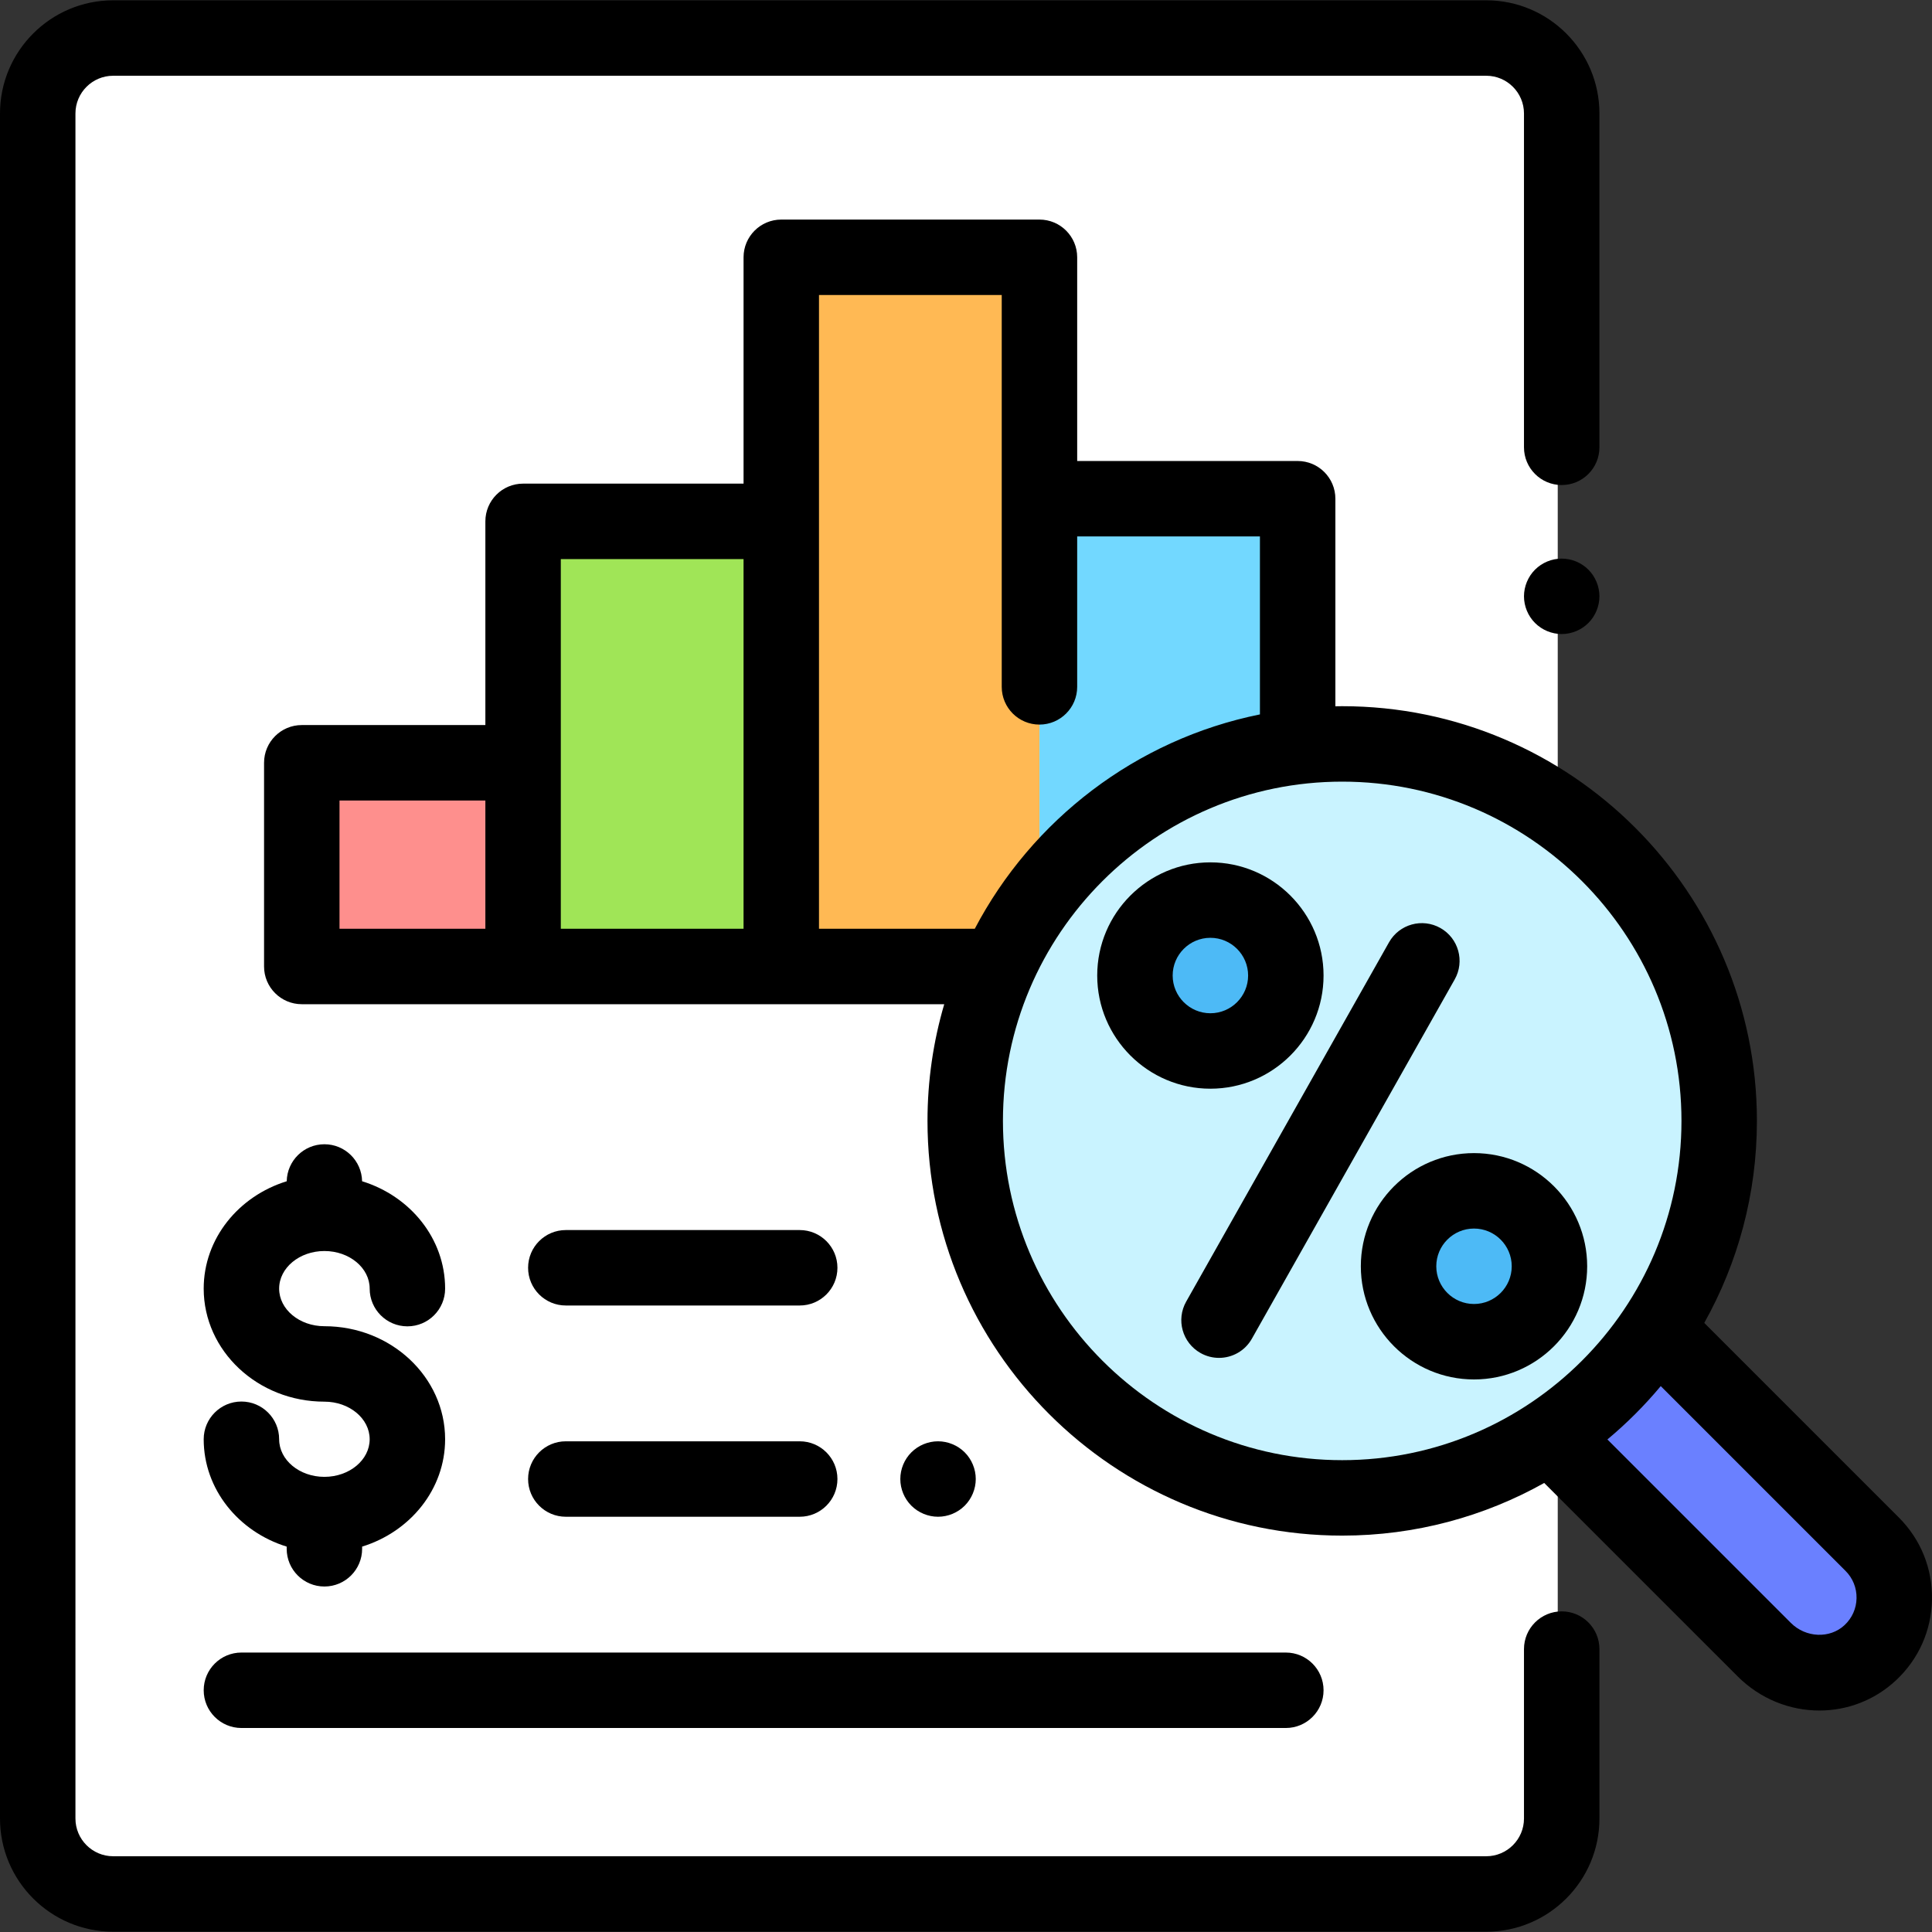
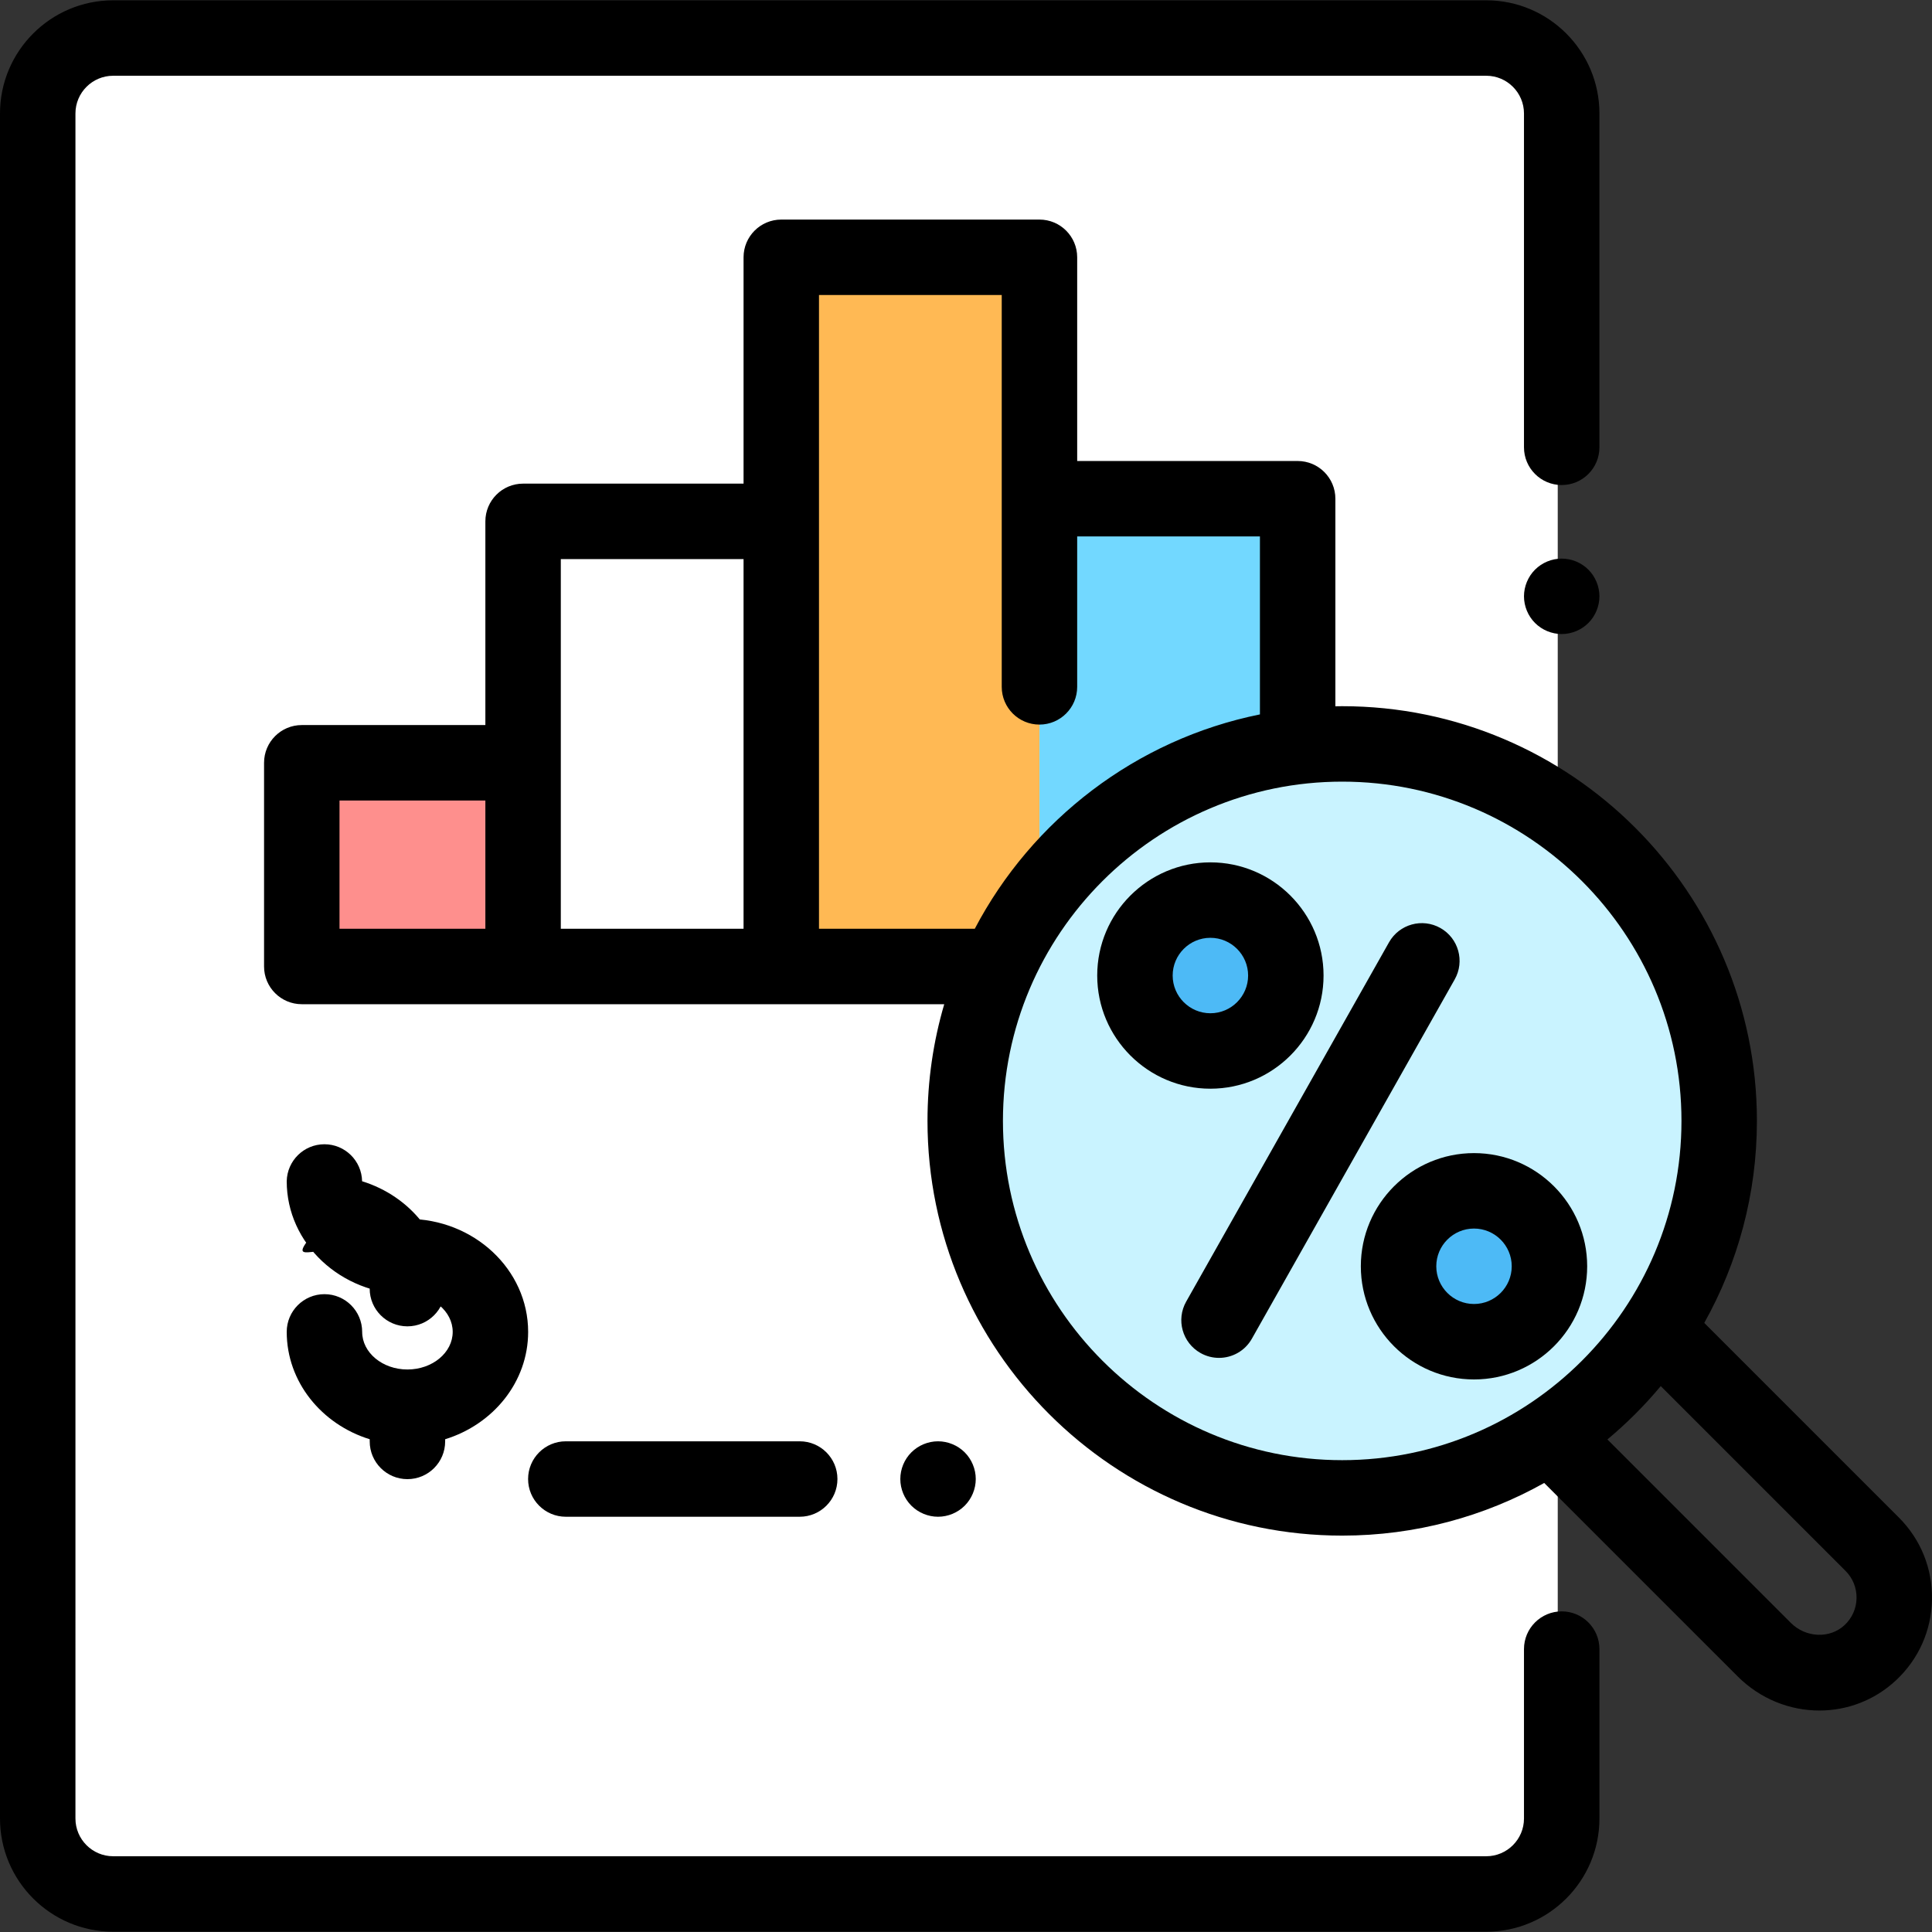
<svg xmlns="http://www.w3.org/2000/svg" version="1.1" id="Capa_1" x="0px" y="0px" viewBox="0 0 512.001 512.001" style="enable-background:new 0 0 512.001 512.001;" xml:space="preserve">
  <rect x="0" y="0" width="512.001" height="512.001" fill="#333333" stroke="none" />
-   <path style="fill:#6A80FF;" d="M441.094,354.172l55.053,55.053c7.979,7.979,7.805,21.024-0.525,28.781  c-7.934,7.389-20.424,6.821-28.09-0.845l-54.715-54.715L441.094,354.172z" />
  <path style="fill:#FFFFFF;" d="M412.818,481.929c0,11.043-8.951,19.994-19.994,19.994H28.94c-11.043,0-19.994-8.951-19.994-19.994  V30.072c0-11.043,8.951-19.994,19.994-19.994h363.885c11.042,0,19.994,8.951,19.994,19.994V481.929z" />
-   <rect x="138.626" y="138.167" style="fill:#A0E557;" width="68.418" height="117.963" />
  <rect x="275.473" y="132.169" style="fill:#72D8FF;" width="68.418" height="123.961" />
  <rect x="207.044" y="68.189" style="fill:#FFB954;" width="68.418" height="187.941" />
  <rect x="79.975" y="202.146" style="fill:#FE8F8D;" width="58.648" height="53.983" />
  <circle style="fill:#C9F3FF;" cx="355.697" cy="297.046" r="99.908" />
  <g>
    <circle style="fill:#4DBAF6;" cx="390.626" cy="335.574" r="19.994" />
    <circle style="fill:#4DBAF6;" cx="320.769" cy="258.529" r="19.994" />
  </g>
  <path d="M413.869,148.035c-2.629,0-5.208,1.069-7.068,2.929c-1.859,1.86-2.929,4.439-2.929,7.068c0,2.629,1.069,5.208,2.929,7.067  c1.859,1.859,4.439,2.93,7.068,2.93c2.629,0,5.208-1.07,7.067-2.93c1.859-1.858,2.93-4.438,2.93-7.067  c0-2.629-1.07-5.208-2.93-7.068C419.077,149.103,416.498,148.035,413.869,148.035z" />
  <path d="M413.869,427.032c-5.52,0-9.997,4.477-9.997,9.997v44.9c0,5.512-4.485,9.997-9.997,9.997H29.991  c-5.512,0-9.997-4.485-9.997-9.997V30.072c0-5.512,4.485-9.997,9.997-9.997h363.885c5.512,0,9.997,4.485,9.997,9.997v88.472  c0,5.52,4.477,9.997,9.997,9.997c5.52,0,9.997-4.477,9.997-9.997V30.072c0-16.537-13.454-29.991-29.991-29.991H29.991  C13.454,0.081,0,13.535,0,30.072v451.857c0,16.537,13.454,29.991,29.991,29.991h363.885c16.537,0,29.991-13.454,29.991-29.991v-44.9  C423.866,431.509,419.389,427.032,413.869,427.032z" />
  <path d="M503.216,402.156l-51.569-51.569c8.879-15.852,13.953-34.111,13.953-53.536c0-60.6-49.301-109.902-109.902-109.902  c-0.605,0-1.207,0.013-1.809,0.023v-55.006c0-5.52-4.477-9.997-9.997-9.997h-58.426V68.187c0-5.52-4.477-9.997-9.997-9.997h-68.422  c-5.52,0-9.997,4.477-9.997,9.997v59.981h-58.426c-5.52,0-9.997,4.477-9.997,9.997v53.983H79.975c-5.52,0-9.997,4.477-9.997,9.997  v53.983c0,5.52,4.477,9.997,9.997,9.997h170.257c-2.883,9.815-4.437,20.192-4.437,30.927c0,60.6,49.301,109.902,109.902,109.902  c19.425,0,37.685-5.072,53.536-13.953l51.231,51.23c6.035,6.036,13.88,9.078,21.692,9.077c7.29,0,14.551-2.649,20.28-7.985  c6.019-5.605,9.413-13.215,9.56-21.424C512.141,415.684,509.023,407.964,503.216,402.156z M89.972,212.141h38.655v33.989H89.972  V212.141z M148.62,202.144v-53.983h48.429v97.969H148.62V202.144z M217.042,246.131V138.165V78.184h48.429v53.983v36.195v13.663  c0,5.52,4.477,9.997,9.997,9.997c5.52,0,9.997-4.477,9.997-9.997v-13.663v-26.198h48.43v47.161  c-32.845,6.637-60.423,27.966-75.566,56.806L217.042,246.131L217.042,246.131z M265.789,297.051  c0-49.575,40.333-89.909,89.909-89.909s89.909,40.333,89.909,89.909s-40.333,89.909-89.909,89.909S265.789,346.626,265.789,297.051z   M488.809,430.691c-3.887,3.62-10.258,3.351-14.208-0.599l-48.621-48.621c5.127-4.277,9.861-9.009,14.138-14.138l48.96,48.96  c1.936,1.936,2.976,4.51,2.927,7.248C491.955,426.279,490.822,428.817,488.809,430.691z" />
  <path d="M381.723,245.935c-4.807-2.713-10.906-1.019-13.62,3.791l-53.752,95.214c-2.714,4.809-1.018,10.906,3.791,13.62  c1.553,0.877,3.24,1.294,4.905,1.294c3.488,0,6.877-1.829,8.714-5.084l53.752-95.214  C388.228,254.746,386.531,248.649,381.723,245.935z" />
  <path d="M390.627,305.586c-16.537,0-29.991,13.454-29.991,29.991c0,16.537,13.454,29.991,29.991,29.991  c16.537,0,29.991-13.454,29.991-29.991C420.618,319.04,407.164,305.586,390.627,305.586z M390.627,345.573  c-5.512,0-9.997-4.485-9.997-9.997c0-5.512,4.485-9.997,9.997-9.997c5.512,0,9.997,4.485,9.997,9.997  C400.624,341.089,396.14,345.573,390.627,345.573z" />
  <path d="M350.757,258.526c0-16.537-13.454-29.991-29.991-29.991c-16.537,0-29.991,13.454-29.991,29.991s13.454,29.991,29.991,29.991  C337.303,288.516,350.757,275.062,350.757,258.526z M310.77,258.526c0-5.512,4.485-9.997,9.997-9.997s9.997,4.485,9.997,9.997  c0,5.512-4.485,9.997-9.997,9.997S310.77,264.038,310.77,258.526z" />
-   <path d="M53.983,447.94c0,5.52,4.477,9.997,9.997,9.997h276.78c5.52,0,9.997-4.477,9.997-9.997c0-5.52-4.477-9.997-9.997-9.997  H63.98C58.46,437.943,53.983,442.419,53.983,447.94z" />
  <path d="M149.948,401.954h61.985c5.52,0,9.997-4.477,9.997-9.997s-4.477-9.997-9.997-9.997h-61.985c-5.52,0-9.997,4.477-9.997,9.997  S144.427,401.954,149.948,401.954z" />
  <path d="M255.659,399.024c1.858-1.858,2.929-4.438,2.929-7.067s-1.07-5.208-2.929-7.068c-1.859-1.859-4.439-2.929-7.068-2.929  c-2.629,0-5.208,1.069-7.068,2.929c-1.869,1.859-2.929,4.439-2.929,7.068s1.06,5.208,2.929,7.067c1.859,1.859,4.43,2.93,7.068,2.93  C251.221,401.954,253.8,400.885,255.659,399.024z" />
-   <path d="M149.948,345.972h61.985c5.52,0,9.997-4.477,9.997-9.997c0-5.52-4.477-9.997-9.997-9.997h-61.985  c-5.52,0-9.997,4.477-9.997,9.997C139.951,341.495,144.427,345.972,149.948,345.972z" />
-   <path d="M85.973,331.534c6.615,0,11.996,4.47,11.996,9.963c0,5.52,4.477,9.997,9.997,9.997s9.997-4.477,9.997-9.997  c0-13.253-9.241-24.515-22.003-28.453c-0.103-5.431-4.531-9.806-9.987-9.806s-9.885,4.375-9.987,9.806  c-12.762,3.938-22.003,15.2-22.003,28.453c0,16.518,14.35,29.958,31.99,29.958c6.615,0,11.996,4.47,11.996,9.963  s-5.381,9.963-11.996,9.963s-11.996-4.47-11.996-9.963c0-5.52-4.477-9.997-9.997-9.997s-9.997,4.477-9.997,9.997  c0,13.249,9.236,24.509,21.993,28.45v0.577c0,5.52,4.477,9.997,9.997,9.997s9.997-4.477,9.997-9.997v-0.577  c12.757-3.941,21.993-15.201,21.993-28.45c0-16.518-14.35-29.957-31.99-29.957c-6.615,0-11.996-4.47-11.996-9.964  C73.977,336.002,79.358,331.534,85.973,331.534z" />
+   <path d="M85.973,331.534c6.615,0,11.996,4.47,11.996,9.963c0,5.52,4.477,9.997,9.997,9.997s9.997-4.477,9.997-9.997  c0-13.253-9.241-24.515-22.003-28.453c-0.103-5.431-4.531-9.806-9.987-9.806s-9.885,4.375-9.987,9.806  c0,16.518,14.35,29.958,31.99,29.958c6.615,0,11.996,4.47,11.996,9.963  s-5.381,9.963-11.996,9.963s-11.996-4.47-11.996-9.963c0-5.52-4.477-9.997-9.997-9.997s-9.997,4.477-9.997,9.997  c0,13.249,9.236,24.509,21.993,28.45v0.577c0,5.52,4.477,9.997,9.997,9.997s9.997-4.477,9.997-9.997v-0.577  c12.757-3.941,21.993-15.201,21.993-28.45c0-16.518-14.35-29.957-31.99-29.957c-6.615,0-11.996-4.47-11.996-9.964  C73.977,336.002,79.358,331.534,85.973,331.534z" />
  <g>
</g>
  <g>
</g>
  <g>
</g>
  <g>
</g>
  <g>
</g>
  <g>
</g>
  <g>
</g>
  <g>
</g>
  <g>
</g>
  <g>
</g>
  <g>
</g>
  <g>
</g>
  <g>
</g>
  <g>
</g>
  <g>
</g>
</svg>